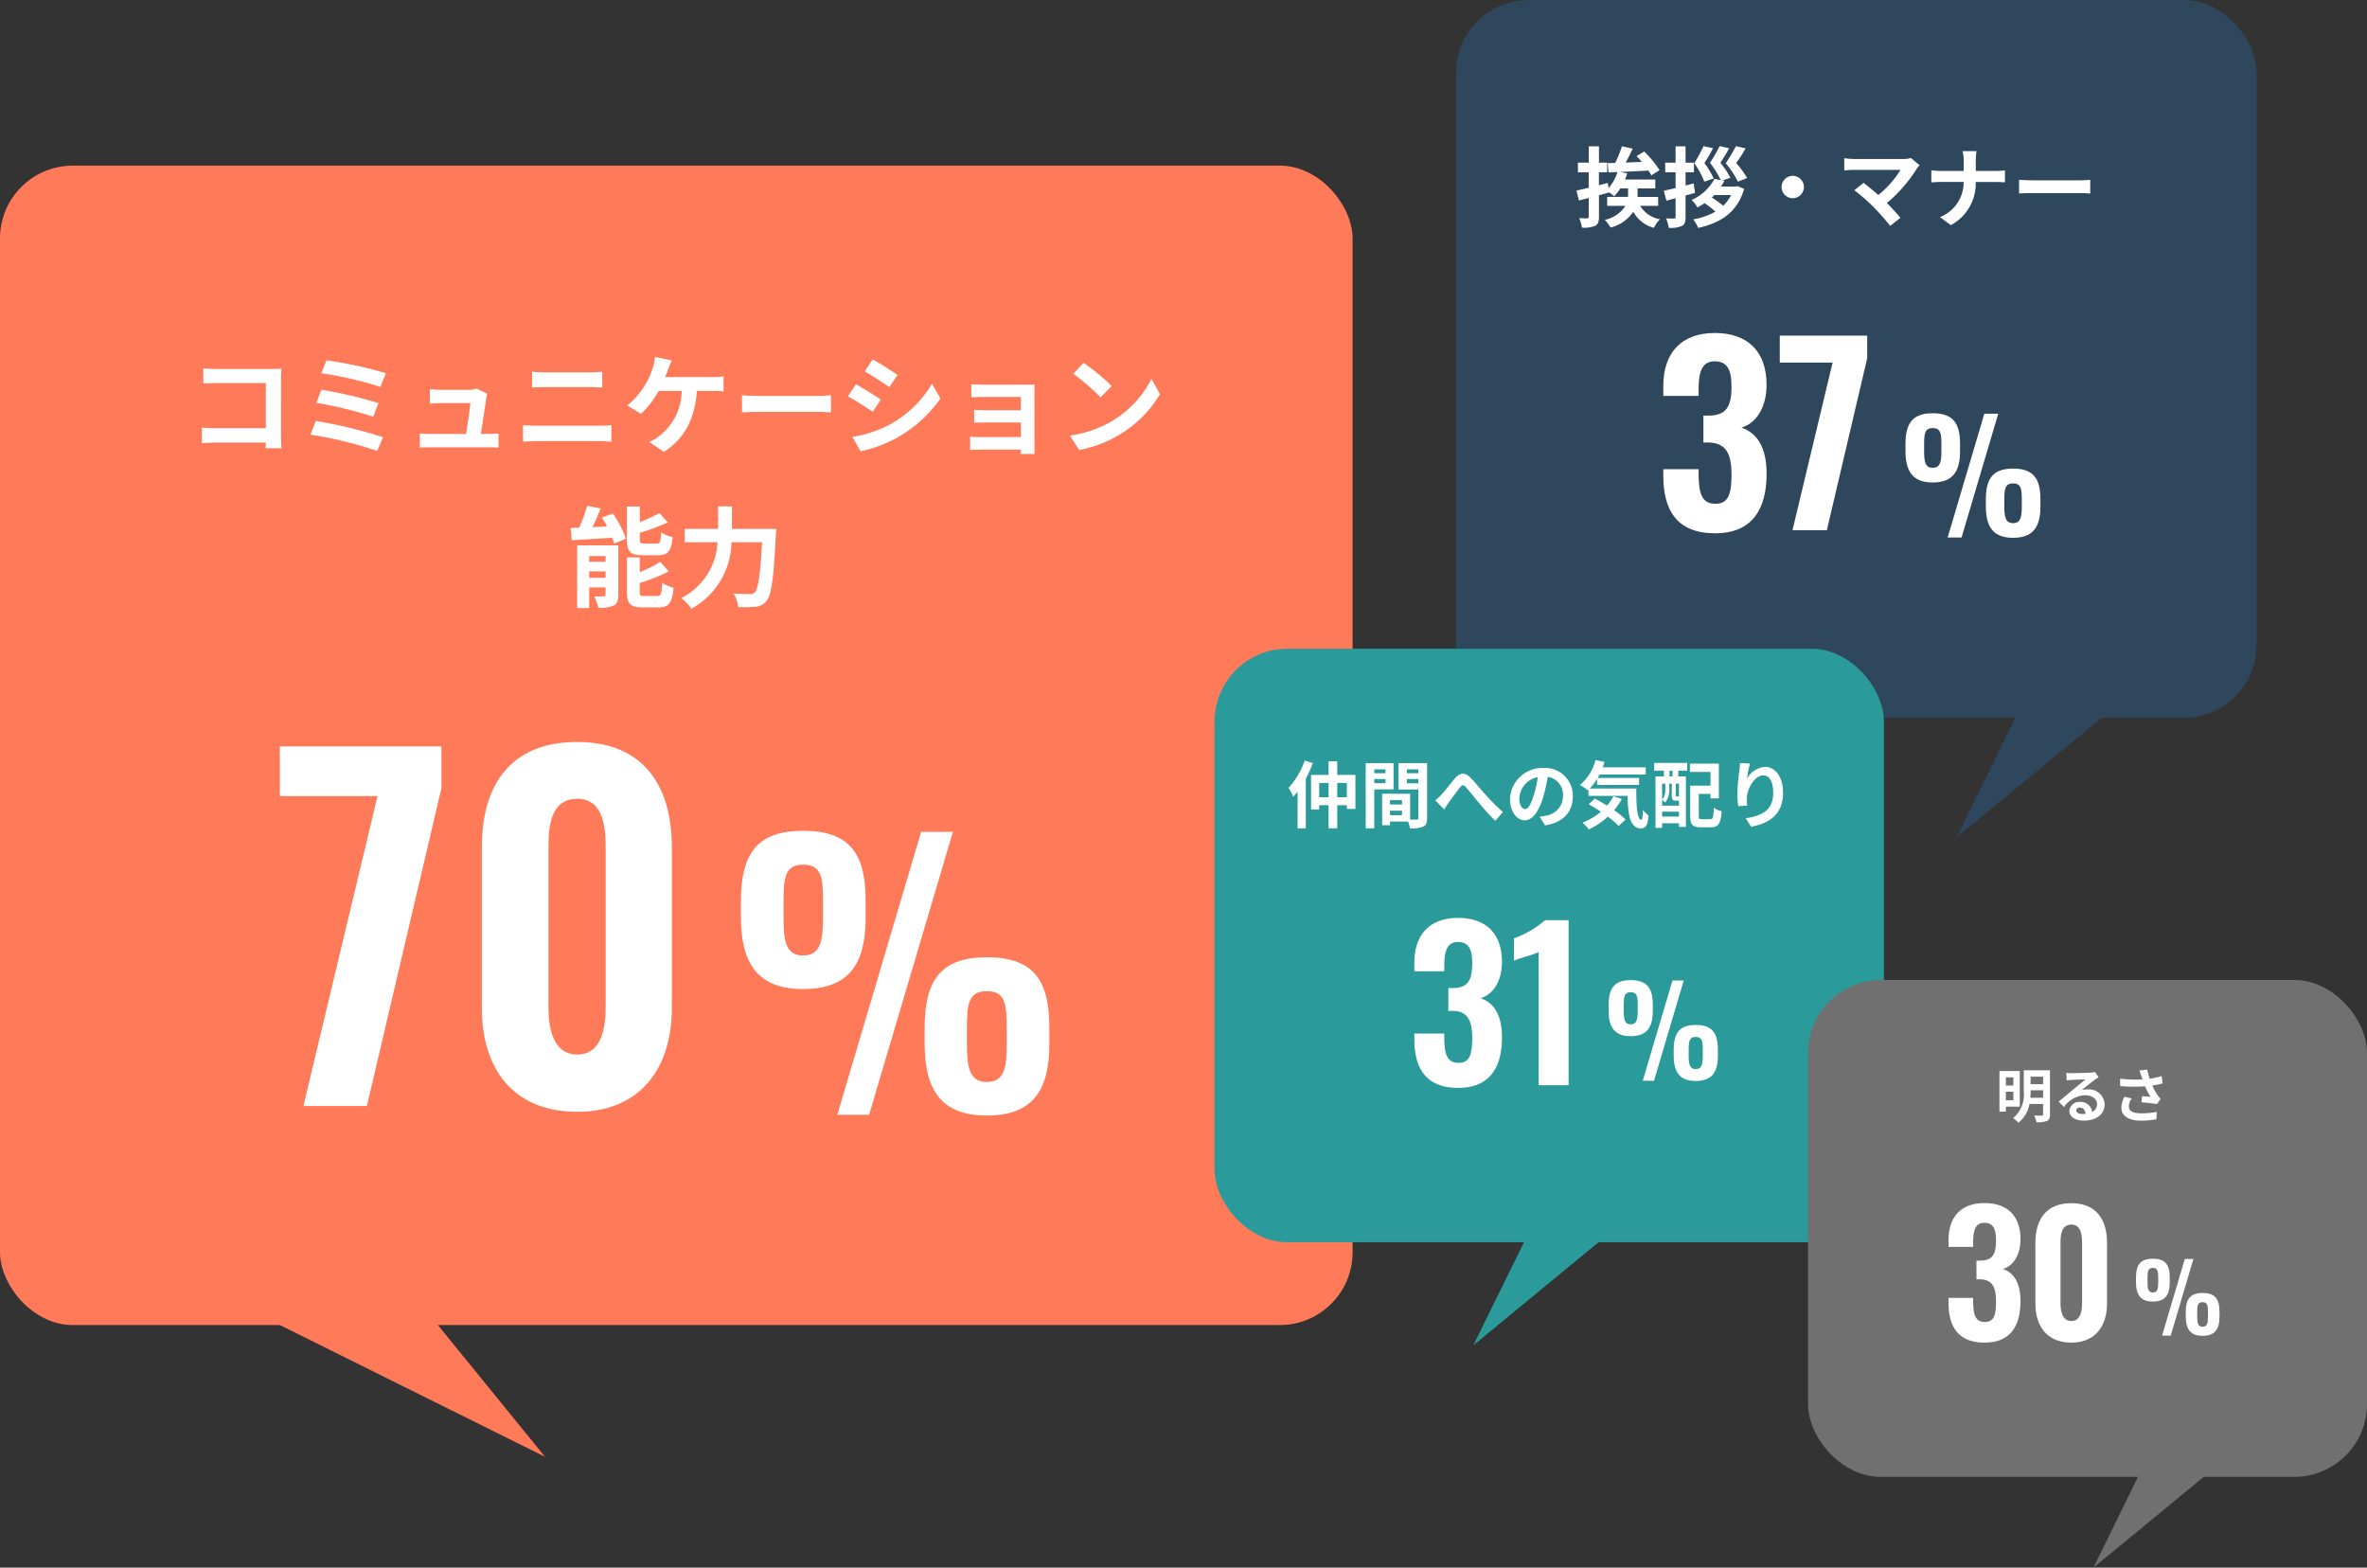
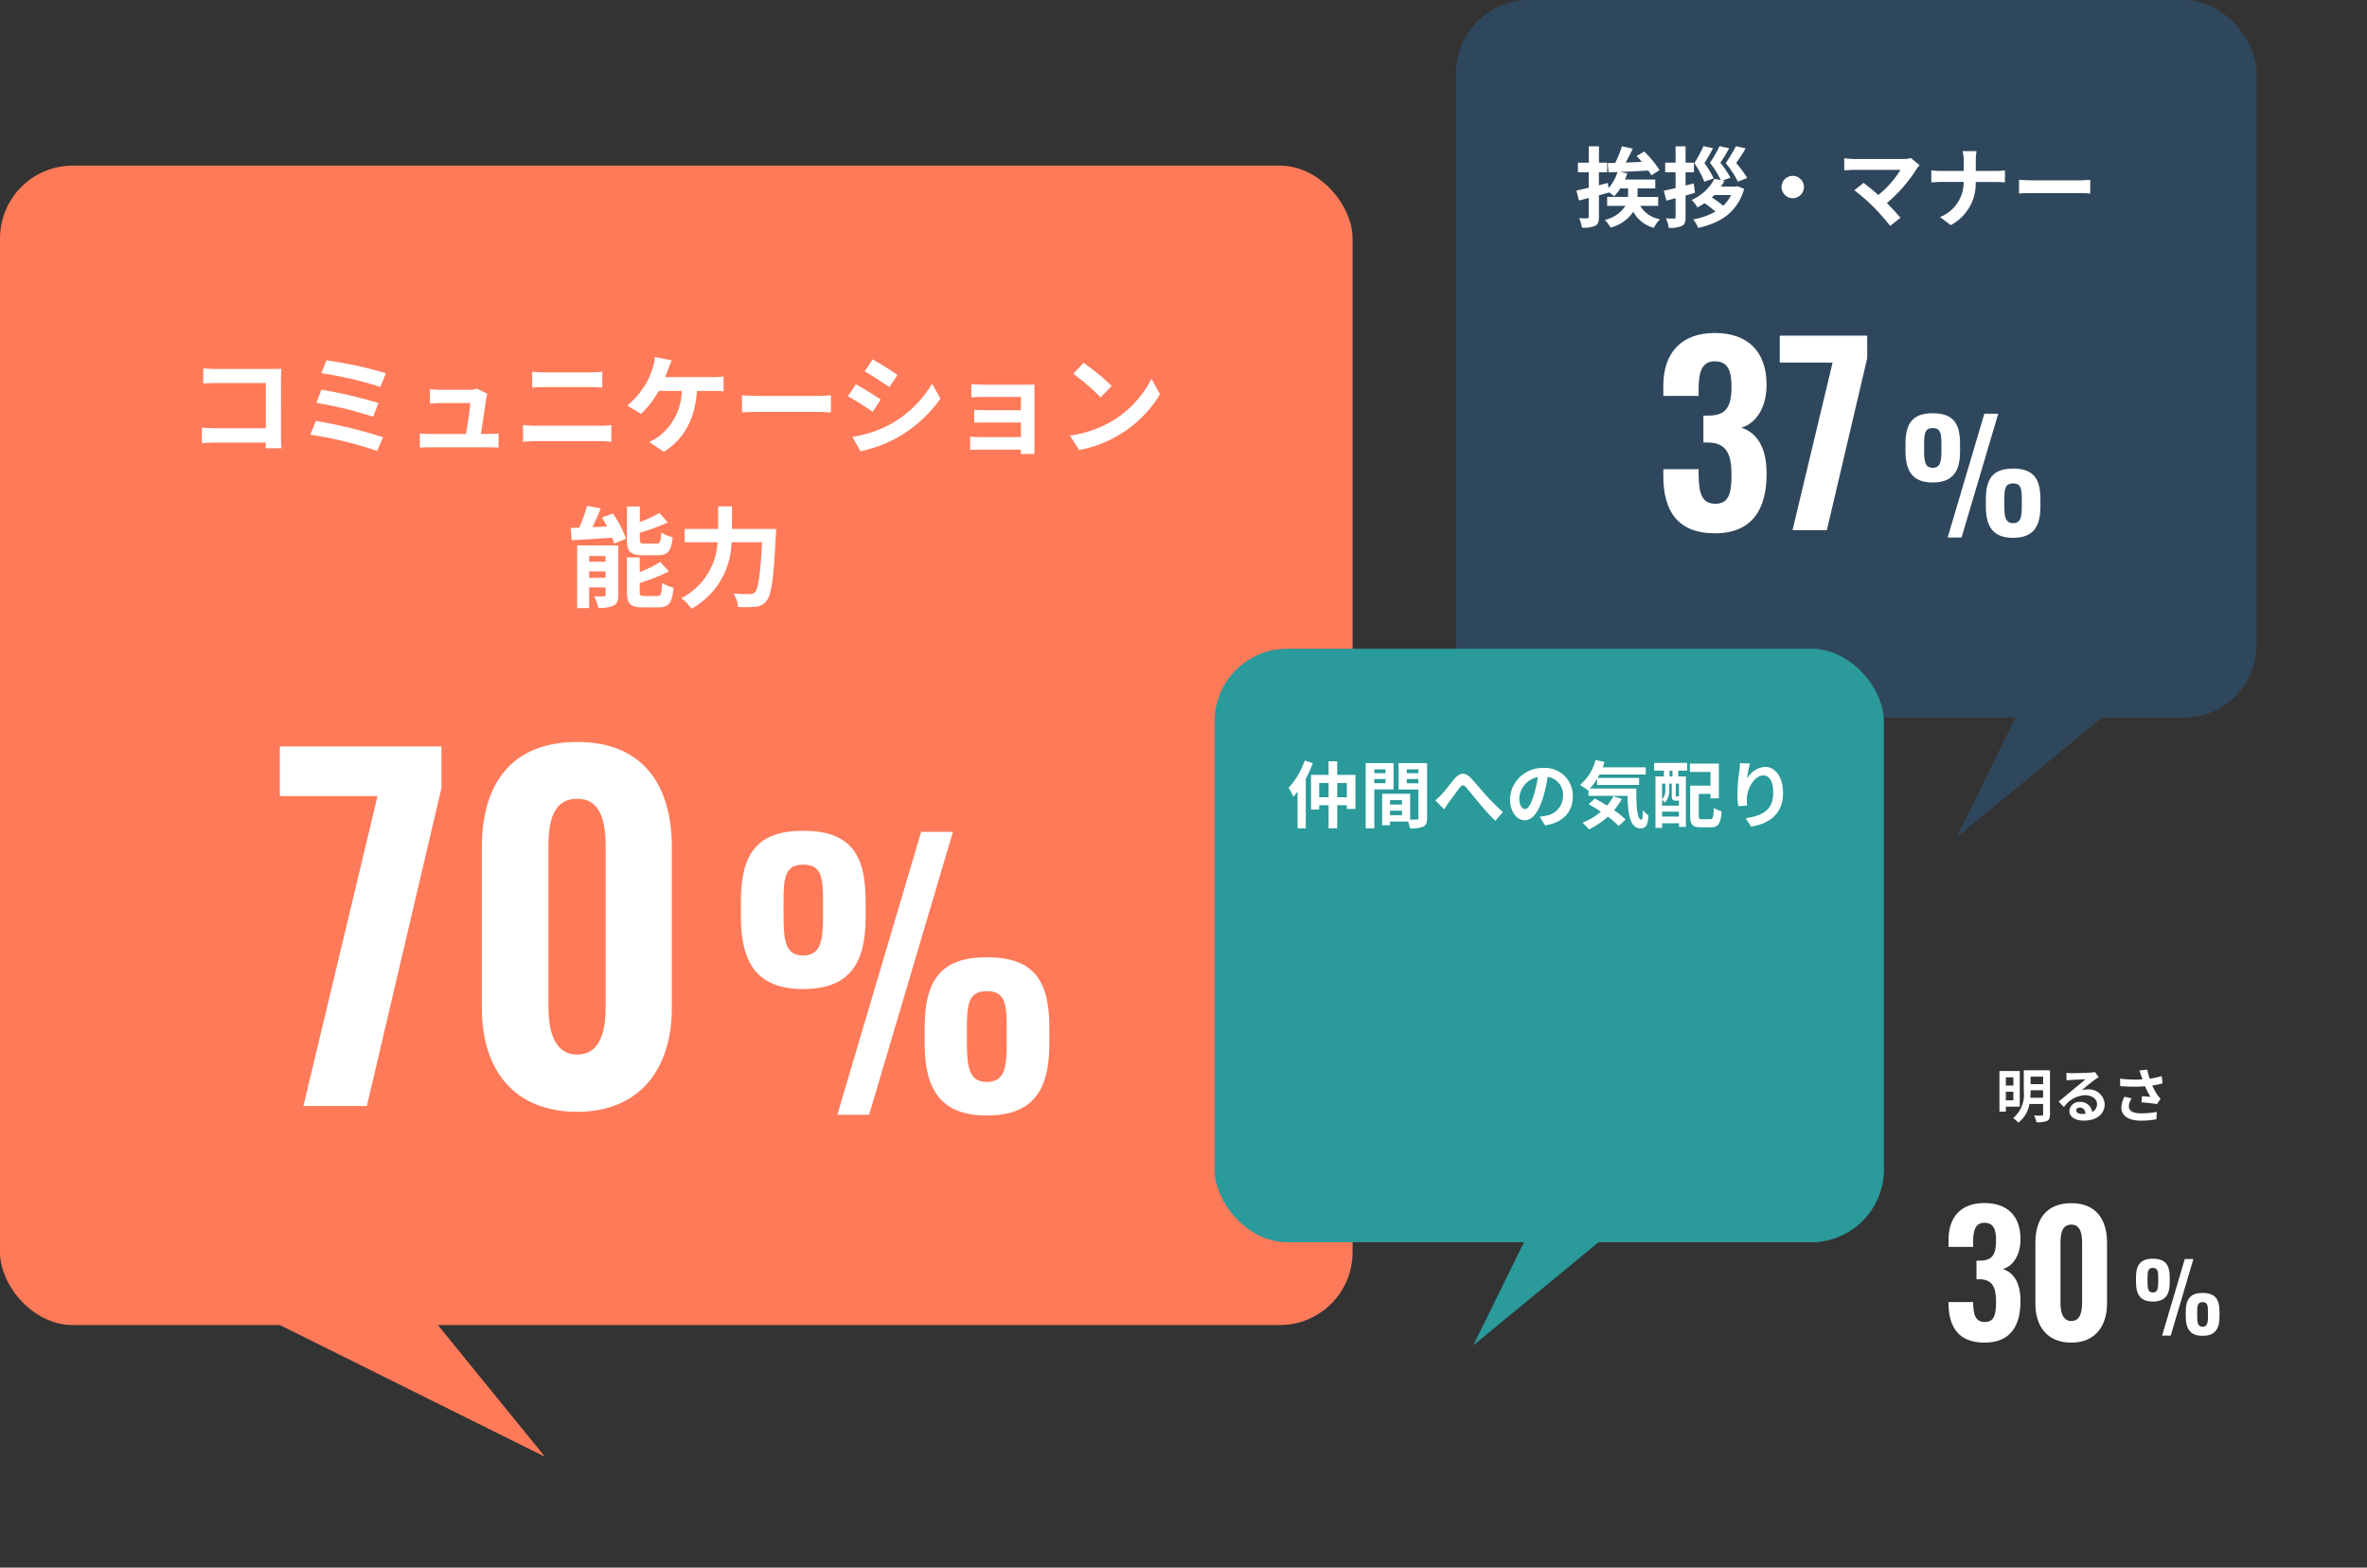
<svg xmlns="http://www.w3.org/2000/svg" width="325.256" height="215.402" viewBox="0 0 325.256 215.402">
  <rect x="0" y="0" width="325.256" height="215.402" fill="#333333" stroke="none" />
  <g id="グループ_7679" data-name="グループ 7679" transform="translate(8611.128 -788)">
    <rect id="長方形_5472" data-name="長方形 5472" width="185.861" height="159.309" rx="10" transform="translate(-8611.128 810.759)" fill="#ff7a59" />
    <path id="パス_12662" data-name="パス 12662" d="M-64.995-10.65v2.085c.42-.03,1.23-.06,1.86-.06H-56.4v6.21h-6.915c-.675,0-1.35-.045-1.875-.09V-.36c.5-.045,1.35-.09,1.935-.09h6.84c0,.285,0,.54-.015.78h2.175c-.03-.45-.06-1.245-.06-1.77V-9.21c0-.435.03-1.035.045-1.38-.255.015-.885.03-1.32.03h-7.56C-63.66-10.56-64.44-10.59-64.995-10.65Zm16.92-1.1-.705,1.77A51.459,51.459,0,0,1-40.665-8.1l.765-1.875A54.778,54.778,0,0,0-48.075-11.745Zm-.69,4.035-.69,1.815A52.151,52.151,0,0,1-41.655-4l.735-1.875A61.836,61.836,0,0,0-48.765-7.71Zm-.765,4.29-.75,1.89A53.515,53.515,0,0,1-41.115.7l.825-1.875A64.1,64.1,0,0,0-49.53-3.42Zm23.565-3.735-1.455-.7a3.4,3.4,0,0,1-1.11.165h-3.84c-.4,0-1.1-.045-1.485-.09V-5.8c.435-.03,1.02-.075,1.5-.075h4.05c-.045.84-.375,2.97-.585,4.245h-4.86a14.41,14.41,0,0,1-1.485-.075V.24C-34.665.21-34.29.2-33.75.2h7.89c.405,0,1.14.03,1.44.045V-1.695c-.39.045-1.08.06-1.47.06h-.96c.225-1.425.615-4,.735-4.89A4.181,4.181,0,0,1-25.965-7.155Zm6.165-3.03V-8.01c.51-.03,1.2-.06,1.77-.06h6.195c.525,0,1.23.045,1.665.06v-2.175c-.42.045-1.065.09-1.665.09h-6.21C-18.555-10.095-19.26-10.125-19.8-10.185ZM-21.06-2.85V-.555c.555-.045,1.29-.09,1.875-.09h8.61a16.294,16.294,0,0,1,1.65.09V-2.85a15.2,15.2,0,0,1-1.65.09h-8.61C-19.77-2.76-20.475-2.805-21.06-2.85ZM-.615-11.745-2.94-12.21a5.9,5.9,0,0,1-.315,1.545,9.427,9.427,0,0,1-.87,2.04,11.487,11.487,0,0,1-2.6,3.09l1.875,1.14a12.35,12.35,0,0,0,2.43-3.15H.75a7.992,7.992,0,0,1-3.06,6.18A5.4,5.4,0,0,1-3.735-.54L-1.71.825c2.715-1.71,4.275-4.4,4.545-8.37h2.1a15.505,15.505,0,0,1,1.56.06V-9.54a9.836,9.836,0,0,1-1.56.1H-1.53c.165-.39.3-.78.42-1.1S-.795-11.37-.615-11.745Zm9.645,4.8V-4.59c.555-.045,1.56-.075,2.415-.075H19.5c.63,0,1.395.06,1.755.075V-6.945c-.39.03-1.05.09-1.755.09H11.445C10.665-6.855,9.57-6.9,9.03-6.945ZM26.985-11.88,25.89-10.23c.99.555,2.55,1.575,3.39,2.16L30.4-9.735C29.625-10.275,27.975-11.34,26.985-11.88ZM24.195-1.23,25.32.75a18.252,18.252,0,0,0,5.01-1.86A18.112,18.112,0,0,0,36.3-6.495l-1.155-2.04A15.291,15.291,0,0,1,29.31-2.91,16.253,16.253,0,0,1,24.195-1.23Zm.48-7.23L23.58-6.8c1.005.525,2.565,1.545,3.42,2.13l1.095-1.68C27.33-6.885,25.68-7.92,24.675-8.46Zm15.87-.015V-6.66c.36-.03,1.305-.06,1.86-.06h4.95V-4.9H42.57c-.57,0-1.245-.015-1.635-.045v1.77c.345-.015,1.065-.03,1.635-.03h4.785v2h-5.67a12.871,12.871,0,0,1-1.305-.06V.57c.255-.015.87-.045,1.29-.045h5.685c0,.225,0,.465-.015.6h1.89c0-.27-.015-.78-.015-1.02v-7.53c0-.315,0-.81.015-1-.24.015-.8.03-1.155.03H42.4C41.85-8.4,40.935-8.43,40.545-8.475ZM55.965-11.4l-1.41,1.5a31.189,31.189,0,0,1,3.75,3.24l1.53-1.56A30.3,30.3,0,0,0,55.965-11.4ZM54.09-1.41,55.35.57a16.245,16.245,0,0,0,5.565-2.115,15.95,15.95,0,0,0,5.55-5.55L65.295-9.21a14.124,14.124,0,0,1-5.46,5.835A15.46,15.46,0,0,1,54.09-1.41ZM-2.535,15.03c1.38,0,1.845-.555,2.04-2.475A4.931,4.931,0,0,1-2.07,11.9c-.06,1.305-.165,1.53-.645,1.53H-4.35c-.57,0-.66-.06-.66-.6V11.94a28.244,28.244,0,0,0,3.84-1.41L-2.31,9.24a23.37,23.37,0,0,1-2.7,1.245V8.34H-6.78v4.515c0,1.65.42,2.175,2.175,2.175Zm-9.435,3.105V17.25h2.25v.885Zm2.25-2.985v.78h-2.25v-.78Zm1.755-1.47H-13.62v8.61h1.65V19.455h2.25v1c0,.18-.06.225-.24.225a12.461,12.461,0,0,1-1.32,0,7.321,7.321,0,0,1,.57,1.575,4.446,4.446,0,0,0,2.1-.3c.5-.255.645-.69.645-1.47Zm-2.25-3.825c.24.39.48.81.7,1.23l-1.995.09c.375-.8.78-1.7,1.125-2.565l-1.86-.375a23.7,23.7,0,0,1-1.1,3.015c-.42.015-.81.03-1.17.03l.15,1.695c1.53-.09,3.57-.21,5.55-.345a5.54,5.54,0,0,1,.27.8l1.635-.66A14.315,14.315,0,0,0-8.715,9.3Zm5.88,10.785c-.585,0-.69-.075-.69-.6v-1.2a22.741,22.741,0,0,0,4-1.59L-2.2,15.945a16.989,16.989,0,0,1-2.82,1.41V15.33H-6.78v4.71c0,1.65.435,2.16,2.19,2.16h2.13c1.44,0,1.89-.585,2.085-2.7a5.553,5.553,0,0,1-1.56-.66c-.075,1.515-.18,1.8-.69,1.8ZM7.65,11.415V8.325h-1.9v3.09H1.155v1.83H5.67a9.147,9.147,0,0,1-4.98,7.68,7.114,7.114,0,0,1,1.4,1.455,10.661,10.661,0,0,0,5.5-9.135h4.2c-.24,4.455-.54,6.42-.99,6.885a.886.886,0,0,1-.705.24c-.39,0-1.275,0-2.22-.075A4.144,4.144,0,0,1,8.49,22.14a15.256,15.256,0,0,0,2.4-.03,2.022,2.022,0,0,0,1.53-.84c.66-.78.96-3.03,1.26-9,.03-.24.045-.855.045-.855Z" transform="translate(-8518.198 849.258)" fill="#fff" />
    <path id="パス_12661" data-name="パス 12661" d="M-24.766,0h8.723L-5.8-43.676V-49.41H-28v6.832h13.42ZM12.871.793c8.6,0,12.993-5.917,12.993-14.274V-35.563c0-8.6-4.026-14.457-12.993-14.457C3.782-50.02-.244-44.225-.244-35.563v22.082C-.244-5.063,4.087.793,12.871.793Zm0-7.869c-3.416,0-3.965-3.782-3.965-6.588V-35.38c0-2.928.244-6.832,3.965-6.832,3.6,0,3.9,3.9,3.9,6.832v21.716C16.775-10.858,16.287-7.076,12.871-7.076Z" transform="translate(-8544.672 939.971)" fill="#fff" />
    <path id="パス_12660" data-name="パス 12660" d="M-12.648-17.28c6.24,0,8.592-3.36,8.592-9.792v-2.4c0-6.528-2.3-9.552-8.592-9.552s-8.544,3.12-8.544,9.7v2.16C-21.192-20.736-18.84-17.28-12.648-17.28ZM-7.944,0h4.368L7.944-38.88H3.576Zm-4.7-21.888c-2.448,0-2.688-2.112-2.688-5.376V-29.28c0-3.264.192-5.088,2.688-5.088,2.544,0,2.736,1.776,2.736,5.088v1.968C-9.912-24.048-10.152-21.888-12.648-21.888ZM12.6.1c6.192,0,8.592-3.312,8.592-9.792v-2.352c0-6.576-2.3-9.6-8.592-9.6-6.336,0-8.544,3.168-8.544,9.7v2.16C4.056-3.312,6.408.1,12.6.1Zm0-4.608c-2.448,0-2.736-2.112-2.736-5.376v-1.968c0-3.312.192-5.136,2.736-5.136s2.736,1.776,2.736,5.136v1.968C15.336-6.624,15.1-4.512,12.6-4.512Z" transform="translate(-8488.126 941.177)" fill="#fff" />
    <rect id="長方形_5473" data-name="長方形 5473" width="109.999" height="98.62" rx="10" transform="translate(-8411.043 788)" fill="#2f475c" />
    <path id="パス_12651" data-name="パス 12651" d="M-24.492-1.98V-3.2h-2.844c.012-.132.012-.264.012-.4v-.768h2.436V-5.592h-4.164a7.064,7.064,0,0,0,.312-.84l-.96-.2c1.188-.048,2.556-.12,3.864-.192a5.548,5.548,0,0,1,.408.66l1.128-.72a14.491,14.491,0,0,0-2.112-2.556l-1.044.624c.228.24.48.516.708.8-.744.036-1.5.06-2.208.1.324-.6.672-1.284.972-1.92l-1.488-.324A15.016,15.016,0,0,1-30.4-7.872l-1.032.024.12,1.272c.372-.012.792-.024,1.236-.048a6.124,6.124,0,0,1-1.236,2.208l-.1-.708c-.408.108-.816.216-1.224.312V-6.588H-31.5v-1.32h-1.128v-2.244h-1.4v2.244H-35.52v1.32h1.488v2.124c-.624.156-1.212.288-1.692.384l.348,1.368,1.344-.348V-.492c0,.168-.06.216-.216.228s-.648,0-1.1-.024a5.56,5.56,0,0,1,.384,1.308A4.083,4.083,0,0,0-33.144.768c.4-.216.516-.564.516-1.272V-3.432c.468-.12.936-.252,1.392-.384v-.012c.264.18.54.4.7.528a6.484,6.484,0,0,0,.84-1.068h1.068v.744c0,.132,0,.276-.012.42H-31.5V-1.98h2.508A4.472,4.472,0,0,1-31.824-.048a5.519,5.519,0,0,1,.792,1.056,5.35,5.35,0,0,0,3.12-2.172A4.525,4.525,0,0,0-25.08,1.044a4.369,4.369,0,0,1,.84-1.176A3.964,3.964,0,0,1-26.964-1.98ZM-12.264-5.8A12.908,12.908,0,0,0-13.776-7.86a18.2,18.2,0,0,0,1.3-2.016l-1.332-.3a21.458,21.458,0,0,1-1.4,2.34A12.894,12.894,0,0,1-13.536-5.3Zm-4.6.06a12,12,0,0,0-1.272-2.112A21.956,21.956,0,0,0-16.956-9.9l-1.308-.276a20.187,20.187,0,0,1-1.26,2.34A11.928,11.928,0,0,1-18.156-5.3Zm-2.748.684-1.116.288V-6.588h1.152v-1.32h-1.152v-2.244H-22.1v2.244h-1.428v1.32H-22.1v2.172c-.6.144-1.164.264-1.62.36l.36,1.368,1.26-.336V-.456c0,.168-.048.228-.216.228s-.648,0-1.1-.024a5.313,5.313,0,0,1,.384,1.3A3.838,3.838,0,0,0-21.228.78c.384-.2.5-.552.5-1.236V-3.4l1.3-.36Zm5.136,1.6a5.1,5.1,0,0,1-1.08,1.464A14.386,14.386,0,0,0-17.124-3.12c.12-.108.228-.216.348-.336Zm.636-1.164h-2.016c.168-.264.324-.528.468-.8l-.252-.048,1.08-.372A12.947,12.947,0,0,0-15.948-7.9a20.333,20.333,0,0,0,1.212-1.992l-1.32-.288a17.852,17.852,0,0,1-1.32,2.292A12.871,12.871,0,0,1-15.888-5.52l-.876-.156A6.526,6.526,0,0,1-19.9-2.784a3.927,3.927,0,0,1,.8,1.032c.348-.192.684-.384.984-.588A14.229,14.229,0,0,1-16.62-1.188,9.238,9.238,0,0,1-19.68-.12,4.848,4.848,0,0,1-19,1.056c3.084-.684,5.388-2.136,6.324-5.364l-.912-.372ZM-6-6.1A1.547,1.547,0,0,0-7.536-4.56,1.547,1.547,0,0,0-6-3.024,1.547,1.547,0,0,0-4.464-4.56,1.547,1.547,0,0,0-6-6.1ZM11.436-7.56l-1.2-.984a3.876,3.876,0,0,1-1.116.132H2.46A11.522,11.522,0,0,1,1.08-8.52v1.68c.252-.024.9-.084,1.38-.084H8.808A13.318,13.318,0,0,1,5.76-3.468C5-4.128,4.212-4.776,3.732-5.136L2.46-4.116a25.526,25.526,0,0,1,2.64,2.3A31.27,31.27,0,0,1,7.392.78L8.8-.336C8.328-.9,7.62-1.68,6.936-2.364a19.993,19.993,0,0,0,4.092-4.692A4.184,4.184,0,0,1,11.436-7.56Zm6.06-.528v1.32h-3.12c-.48,0-.972-.048-1.332-.084V-5.2c.372-.024.852-.06,1.38-.06h3.06A5.124,5.124,0,0,1,14.232-.432L15.72.672a6.446,6.446,0,0,0,3.42-5.928h2.7c.48,0,1.068.036,1.32.048V-6.84c-.252.024-.756.072-1.308.072h-2.7V-8.076a9.256,9.256,0,0,1,.1-1.416H17.34A6,6,0,0,1,17.5-8.088ZM25.1-5.556v1.884c.444-.036,1.248-.06,1.932-.06H33.48c.5,0,1.116.048,1.4.06V-5.556c-.312.024-.84.072-1.4.072H27.036C26.412-5.484,25.536-5.52,25.1-5.556Z" transform="translate(-8358.782 818.26)" fill="#fff" />
    <path id="パス_12652" data-name="パス 12652" d="M-6.88.429c5.148,0,7.1-3.333,7.1-8.184,0-3.762-1.419-5.643-3.465-6.336C-1.27-14.652.215-16.8.215-19.965c0-4.587-2.574-7.128-7.128-7.128-4.488,0-7.062,2.64-7.062,7.26v1.386h4.851v-1.122c.033-2.112.429-3.63,2.211-3.63,1.815,0,2.31,1.287,2.31,3.465,0,2.772-.726,3.96-3.1,3.993h-.759v3.7h.825c2.376.1,3.036,1.683,3.036,4.389,0,2.574-.363,4.026-2.211,4.026-1.815,0-2.277-1.32-2.31-3.927v-.825h-4.851v.924C-13.976-2.706-12.061.429-6.88.429ZM3.779,0H8.5l5.544-23.628v-3.1H2.03v3.7H9.29Z" transform="translate(-8368.594 860.847)" fill="#fff" />
    <path id="パス_12653" data-name="パス 12653" d="M-5.533-7.56c2.73,0,3.759-1.47,3.759-4.284v-1.05c0-2.856-1.008-4.179-3.759-4.179s-3.738,1.365-3.738,4.242v.945C-9.271-9.072-8.242-7.56-5.533-7.56ZM-3.475,0h1.911l5.04-17.01H1.565ZM-5.533-9.576c-1.071,0-1.176-.924-1.176-2.352v-.882c0-1.428.084-2.226,1.176-2.226,1.113,0,1.2.777,1.2,2.226v.861C-4.336-10.521-4.441-9.576-5.533-9.576ZM5.512.042c2.709,0,3.759-1.449,3.759-4.284V-5.271c0-2.877-1.008-4.2-3.759-4.2-2.772,0-3.738,1.386-3.738,4.242v.945C1.775-1.449,2.8.042,5.512.042Zm0-2.016c-1.071,0-1.2-.924-1.2-2.352v-.861c0-1.449.084-2.247,1.2-2.247s1.2.777,1.2,2.247v.861C6.709-2.9,6.6-1.974,5.512-1.974Z" transform="translate(-8340.02 861.856)" fill="#fff" />
    <rect id="長方形_5473-2" data-name="長方形 5473" width="91.982" height="81.551" rx="10" transform="translate(-8444.232 877.137)" fill="#2a9a9a" />
    <path id="パス_12659" data-name="パス 12659" d="M-32.57-8.44A10.632,10.632,0,0,1-34.78-4.7a8.618,8.618,0,0,1,.64,1.24c.19-.22.39-.45.59-.71V.87h1.13V-5.94a18.678,18.678,0,0,0,.97-2.15ZM-28.1-3.4V-5.36h1.32V-3.4Zm-2.48,0V-5.36h1.29V-3.4Zm2.48-3.07V-8.34h-1.19v1.87H-31.7v4.76h1.12V-2.3h1.29V.87h1.19V-2.3h1.32v.51h1.18V-6.47Zm6.63-.76v.53h-1.54v-.53Zm-1.54,1.9V-5.9h1.54v.57Zm2.65.85V-8.09h-3.83V.87h1.18V-4.48Zm1.82-.83V-5.9h1.59v.59Zm1.59-1.92v.53h-1.59v-.53Zm-3.9,6.3v-.62h1.65v.62ZM-19.2-2.4h-1.65V-3h1.65Zm3.45-5.69h-3.92v3.63h2.72V-.55c0,.16-.06.22-.24.22-.13.01-.5.01-.89,0V-3.87l-3.36-.01v.01h-.49V.45h1.08V-.06h2.48a4.4,4.4,0,0,1,.26.93A4.321,4.321,0,0,0-16.28.64c.4-.19.53-.54.53-1.18Zm1.12,5.11,1.22,1.25c.17-.26.4-.62.63-.95.43-.57,1.14-1.56,1.54-2.06.29-.37.48-.42.83-.03.47.53,1.22,1.48,1.84,2.22S-7.09-.84-6.37-.16l1.03-1.2c-.95-.85-1.8-1.75-2.44-2.45-.59-.64-1.39-1.67-2.07-2.33-.73-.71-1.38-.64-2.08.15-.62.72-1.39,1.75-1.85,2.23A6.692,6.692,0,0,1-14.63-2.98Zm18.9-.54A3.808,3.808,0,0,0,.23-7.42,4.443,4.443,0,0,0-4.36-3.14c0,1.69.92,2.91,2.03,2.91C-1.24-.23-.38-1.47.22-3.49A20.223,20.223,0,0,0,.82-6.2a2.472,2.472,0,0,1,2.1,2.64A2.714,2.714,0,0,1,.64-.88a7.691,7.691,0,0,1-.93.16L.46.47C2.98.08,4.27-1.41,4.27-3.52Zm-7.35.25A3.148,3.148,0,0,1-.54-6.17a15.01,15.01,0,0,1-.53,2.42c-.41,1.35-.8,1.98-1.22,1.98C-2.68-1.77-3.08-2.26-3.08-3.27ZM9.85-3.54a6.542,6.542,0,0,1-.88,1.29c-.57-.36-1.15-.7-1.67-.97l-.85.78c.53.3,1.11.65,1.68,1.03A8.851,8.851,0,0,1,5.6.1a6.953,6.953,0,0,1,.88.93A11.194,11.194,0,0,0,9.09-.73,10.735,10.735,0,0,1,10.57.56l.95-.9A12.223,12.223,0,0,0,9.94-1.62,8.594,8.594,0,0,0,11-3.16ZM6.6-4.59A7.956,7.956,0,0,0,7.61-5.93v.84h5.77v-.96H7.68c.09-.15.18-.31.26-.47h6.35v-.99H8.38c.09-.24.17-.49.25-.74L7.39-8.51A6.572,6.572,0,0,1,5.26-5.09a9.8,9.8,0,0,1,1.08.75l.09-.08v.83h5.36c.06,2.56.35,4.47,1.81,4.47.77,0,.98-.53,1.07-1.78a4.816,4.816,0,0,1-.77-.74c-.02.81-.06,1.33-.21,1.34-.58,0-.71-1.89-.69-4.29ZM17.97-6.26h-.41v-.8h.41Zm.89,2.76a.218.218,0,0,1-.05-.04c-.02.03-.04.03-.13.03H18.5c-.07,0-.08-.01-.08-.14V-5.27h.44ZM16.54-.74v-.68h2.32v.68Zm.44-4.53v.78a2.037,2.037,0,0,1-.44,1.43V-5.27Zm1.79,2.34h.09v.69H16.54v-.79a2.526,2.526,0,0,1,.42.37,2.769,2.769,0,0,0,.57-1.82v-.79h.34v1.62c0,.59.13.72.56.72ZM15.44-7.06h1.35v.8H15.63V.81h.91V.18h2.32v.5h.95V-6.26H18.76v-.8h1.23V-8.11H15.45ZM22.03-.38c-.39,0-.45-.05-.45-.47V-3.86h1.61v.62h1.15V-8.02H20.36v1.15h2.83v1.88H20.4V-.84c0,1.23.35,1.57,1.46,1.57h1.39c1.03,0,1.35-.51,1.47-2.2a3.527,3.527,0,0,1-1.07-.47c-.06,1.32-.12,1.56-.5,1.56Zm6.58-7.65-1.37-.06a8.857,8.857,0,0,1-.08,1.05,26.312,26.312,0,0,0-.28,3.2,11.311,11.311,0,0,0,.13,1.67l1.23-.08a5.229,5.229,0,0,1-.05-1.06c.05-1.32,1.08-3.09,2.26-3.09.84,0,1.36.86,1.36,2.4,0,2.42-1.57,3.15-3.79,3.49L28.78.65c2.65-.48,4.38-1.83,4.38-4.66,0-2.2-1.08-3.56-2.47-3.56a3.087,3.087,0,0,0-2.48,1.62A16.305,16.305,0,0,1,28.61-8.03Z" transform="translate(-8399.275 900.942)" fill="#fff" />
-     <path id="パス_12657" data-name="パス 12657" d="M-5.306.364C-.938.364.714-2.464.714-6.58c0-3.192-1.2-4.788-2.94-5.376,1.68-.476,2.94-2.3,2.94-4.984,0-3.892-2.184-6.048-6.048-6.048-3.808,0-5.992,2.24-5.992,6.16v1.176H-7.21V-16.6c.028-1.792.364-3.08,1.876-3.08,1.54,0,1.96,1.092,1.96,2.94,0,2.352-.616,3.36-2.632,3.388H-6.65v3.136h.7c2.016.084,2.576,1.428,2.576,3.724,0,2.184-.308,3.416-1.876,3.416-1.54,0-1.932-1.12-1.96-3.332v-.7h-4.116v.784C-11.326-2.3-9.7.364-5.306.364ZM5.754,0H9.87V-22.68H6.65a13.456,13.456,0,0,1-4.284,2.492v3.08c.588-.308,2.8-.84,3.388-1.2Z" transform="translate(-8405.454 937.114)" fill="#fff" />
-     <path id="パス_12658" data-name="パス 12658" d="M-4.479-6.12c2.21,0,3.043-1.19,3.043-3.468v-.85c0-2.312-.816-3.383-3.043-3.383s-3.026,1.1-3.026,3.434v.765C-7.505-7.344-6.672-6.12-4.479-6.12ZM-2.813,0h1.547l4.08-13.77H1.267ZM-4.479-7.752c-.867,0-.952-.748-.952-1.9v-.714c0-1.156.068-1.8.952-1.8.9,0,.969.629.969,1.8v.7C-3.51-8.517-3.6-7.752-4.479-7.752ZM4.463.034c2.193,0,3.043-1.173,3.043-3.468v-.833c0-2.329-.816-3.4-3.043-3.4-2.244,0-3.026,1.122-3.026,3.434v.765C1.437-1.173,2.269.034,4.463.034Zm0-1.632c-.867,0-.969-.748-.969-1.9v-.7c0-1.173.068-1.819.969-1.819s.969.629.969,1.819v.7C5.431-2.346,5.347-1.6,4.463-1.6Z" transform="translate(-8382.577 936.497)" fill="#fff" />
-     <rect id="長方形_5473-3" data-name="長方形 5473" width="76.81" height="68.275" rx="10" transform="translate(-8362.682 922.654)" fill="#707070" />
    <path id="パス_12656" data-name="パス 12656" d="M-9.52-5.48v1.128h-1.032V-5.48Zm-1.032,3.16V-3.5H-9.52V-2.32Zm1.912.864V-6.344h-2.792V-.768h.88v-.688Zm1.448-1.216a8.833,8.833,0,0,0,.04-.9V-3.7h1.72v1.024Zm1.76-2.9v1.024h-1.72V-5.576Zm.944-.88h-3.6v2.88A4.194,4.194,0,0,1-9.552.12,3.569,3.569,0,0,1-8.84.752,4.089,4.089,0,0,0-7.312-1.816h1.88V-.408c0,.136-.048.184-.192.184s-.624.016-1.056-.008a3.268,3.268,0,0,1,.336.92A3.579,3.579,0,0,0-4.9.512C-4.592.36-4.488.1-4.488-.4ZM-.88-.944c0-.2.192-.384.5-.384.432,0,.728.336.776.856a4.177,4.177,0,0,1-.464.024C-.552-.448-.88-.648-.88-.944ZM-2.24-6.1l.032,1.04c.184-.024.44-.048.656-.064.424-.024,1.528-.072,1.936-.08C-.008-4.856-.84-4.184-1.288-3.816c-.472.392-1.44,1.208-2.008,1.664l.728.752A3.724,3.724,0,0,1,.312-3.024c.944,0,1.664.488,1.664,1.208A1.159,1.159,0,0,1,1.312-.728,1.6,1.6,0,0,0-.392-2.1,1.34,1.34,0,0,0-1.824-.848c0,.8.84,1.312,1.952,1.312,1.936,0,2.9-1,2.9-2.264A2.169,2.169,0,0,0,.632-3.816a3.125,3.125,0,0,0-.76.088c.5-.4,1.344-1.1,1.776-1.408.184-.136.376-.248.56-.368l-.52-.712a3.5,3.5,0,0,1-.608.088c-.456.04-2.168.072-2.592.072A5.552,5.552,0,0,1-2.24-6.1Zm10.3.416c.048.136.1.3.16.488A16.747,16.747,0,0,1,5.144-5.3L5.16-4.28a21.453,21.453,0,0,0,3.416.032A10.512,10.512,0,0,0,9.328-2.8c-.248-.016-.776-.064-1.168-.1l-.08.848c.672.056,1.68.16,2.128.248l.5-.72a5.044,5.044,0,0,1-.432-.536,8.763,8.763,0,0,1-.712-1.3,10.64,10.64,0,0,0,1.424-.288l-.128-1.008a12.047,12.047,0,0,1-1.64.368A9.356,9.356,0,0,1,8.88-6.544L7.8-6.416C7.9-6.152,7.992-5.864,8.056-5.68Zm-1.312,3.1-1-.232A3.275,3.275,0,0,0,5.32-1.32C5.32-.168,6.352.464,7.984.472A11.286,11.286,0,0,0,10.136.28l.056-1.008a11.049,11.049,0,0,1-2.144.192c-1.1,0-1.7-.288-1.7-.96A1.927,1.927,0,0,1,6.744-2.576Z" transform="translate(-8324.946 941.511)" fill="#fff" />
-     <path id="パス_12654" data-name="パス 12654" d="M-6.152.3c3.588,0,4.945-2.323,4.945-5.7,0-2.622-.989-3.933-2.415-4.416,1.38-.391,2.415-1.886,2.415-4.094,0-3.2-1.794-4.968-4.968-4.968-3.128,0-4.922,1.84-4.922,5.06v.966h3.381v-.782c.023-1.472.3-2.53,1.541-2.53,1.265,0,1.61.9,1.61,2.415,0,1.932-.506,2.76-2.162,2.783h-.529V-8.4h.575c1.656.069,2.116,1.173,2.116,3.059,0,1.794-.253,2.806-1.541,2.806-1.265,0-1.587-.92-1.61-2.737v-.575H-11.1V-5.2C-11.1-1.886-9.763.3-6.152.3ZM5.785.3c3.243,0,4.9-2.231,4.9-5.382v-8.326c0-3.243-1.518-5.451-4.9-5.451C2.358-18.86.84-16.675.84-13.409v8.326C.84-1.909,2.473.3,5.785.3Zm0-2.967C4.5-2.668,4.29-4.094,4.29-5.152V-13.34c0-1.1.092-2.576,1.495-2.576,1.357,0,1.472,1.472,1.472,2.576v8.188C7.256-4.094,7.073-2.668,5.785-2.668Z" transform="translate(-8332.28 972.181)" fill="#fff" />
+     <path id="パス_12654" data-name="パス 12654" d="M-6.152.3c3.588,0,4.945-2.323,4.945-5.7,0-2.622-.989-3.933-2.415-4.416,1.38-.391,2.415-1.886,2.415-4.094,0-3.2-1.794-4.968-4.968-4.968-3.128,0-4.922,1.84-4.922,5.06v.966h3.381v-.782c.023-1.472.3-2.53,1.541-2.53,1.265,0,1.61.9,1.61,2.415,0,1.932-.506,2.76-2.162,2.783h-.529V-8.4h.575c1.656.069,2.116,1.173,2.116,3.059,0,1.794-.253,2.806-1.541,2.806-1.265,0-1.587-.92-1.61-2.737H-11.1V-5.2C-11.1-1.886-9.763.3-6.152.3ZM5.785.3c3.243,0,4.9-2.231,4.9-5.382v-8.326c0-3.243-1.518-5.451-4.9-5.451C2.358-18.86.84-16.675.84-13.409v8.326C.84-1.909,2.473.3,5.785.3Zm0-2.967C4.5-2.668,4.29-4.094,4.29-5.152V-13.34c0-1.1.092-2.576,1.495-2.576,1.357,0,1.472,1.472,1.472,2.576v8.188C7.256-4.094,7.073-2.668,5.785-2.668Z" transform="translate(-8332.28 972.181)" fill="#fff" />
    <path id="パス_12655" data-name="パス 12655" d="M-3.426-4.68c1.69,0,2.327-.91,2.327-2.652v-.65c0-1.768-.624-2.587-2.327-2.587S-5.74-9.724-5.74-7.943v.585C-5.74-5.616-5.1-4.68-3.426-4.68ZM-2.152,0H-.969l3.12-10.53H.969ZM-3.426-5.928c-.663,0-.728-.572-.728-1.456V-7.93c0-.884.052-1.378.728-1.378s.741.481.741,1.378V-7.4C-2.684-6.513-2.749-5.928-3.426-5.928ZM3.412.026c1.677,0,2.327-.9,2.327-2.652v-.637c0-1.781-.624-2.6-2.327-2.6S1.1-5.005,1.1-3.237v.585C1.1-.9,1.735.026,3.412.026Zm0-1.248c-.663,0-.741-.572-.741-1.456v-.533c0-.9.052-1.391.741-1.391s.741.481.741,1.391v.533C4.153-1.794,4.088-1.222,3.412-1.222Z" transform="translate(-8311.877 971.522)" fill="#fff" />
    <path id="パス_12161" data-name="パス 12161" d="M-9302.215-648.566l42.855,21.294-20.289-24.944Z" transform="translate(723.124 1615.441)" fill="#ff7a59" />
    <path id="パス_12162" data-name="パス 12162" d="M-9276.341-648.566l-25.874,21.294,12.249-24.944Z" transform="translate(893.542 1600.124)" fill="#2a9a9a" />
    <path id="パス_12163" data-name="パス 12163" d="M-9274.953-648.371l-27.262,22.436,12.905-26.282Z" transform="translate(959.968 1528.964)" fill="#2f475c" />
-     <path id="パス_12164" data-name="パス 12164" d="M-9276.341-648.566l-25.874,21.294,12.249-24.944Z" transform="translate(978.751 1630.674)" fill="#707070" />
  </g>
</svg>